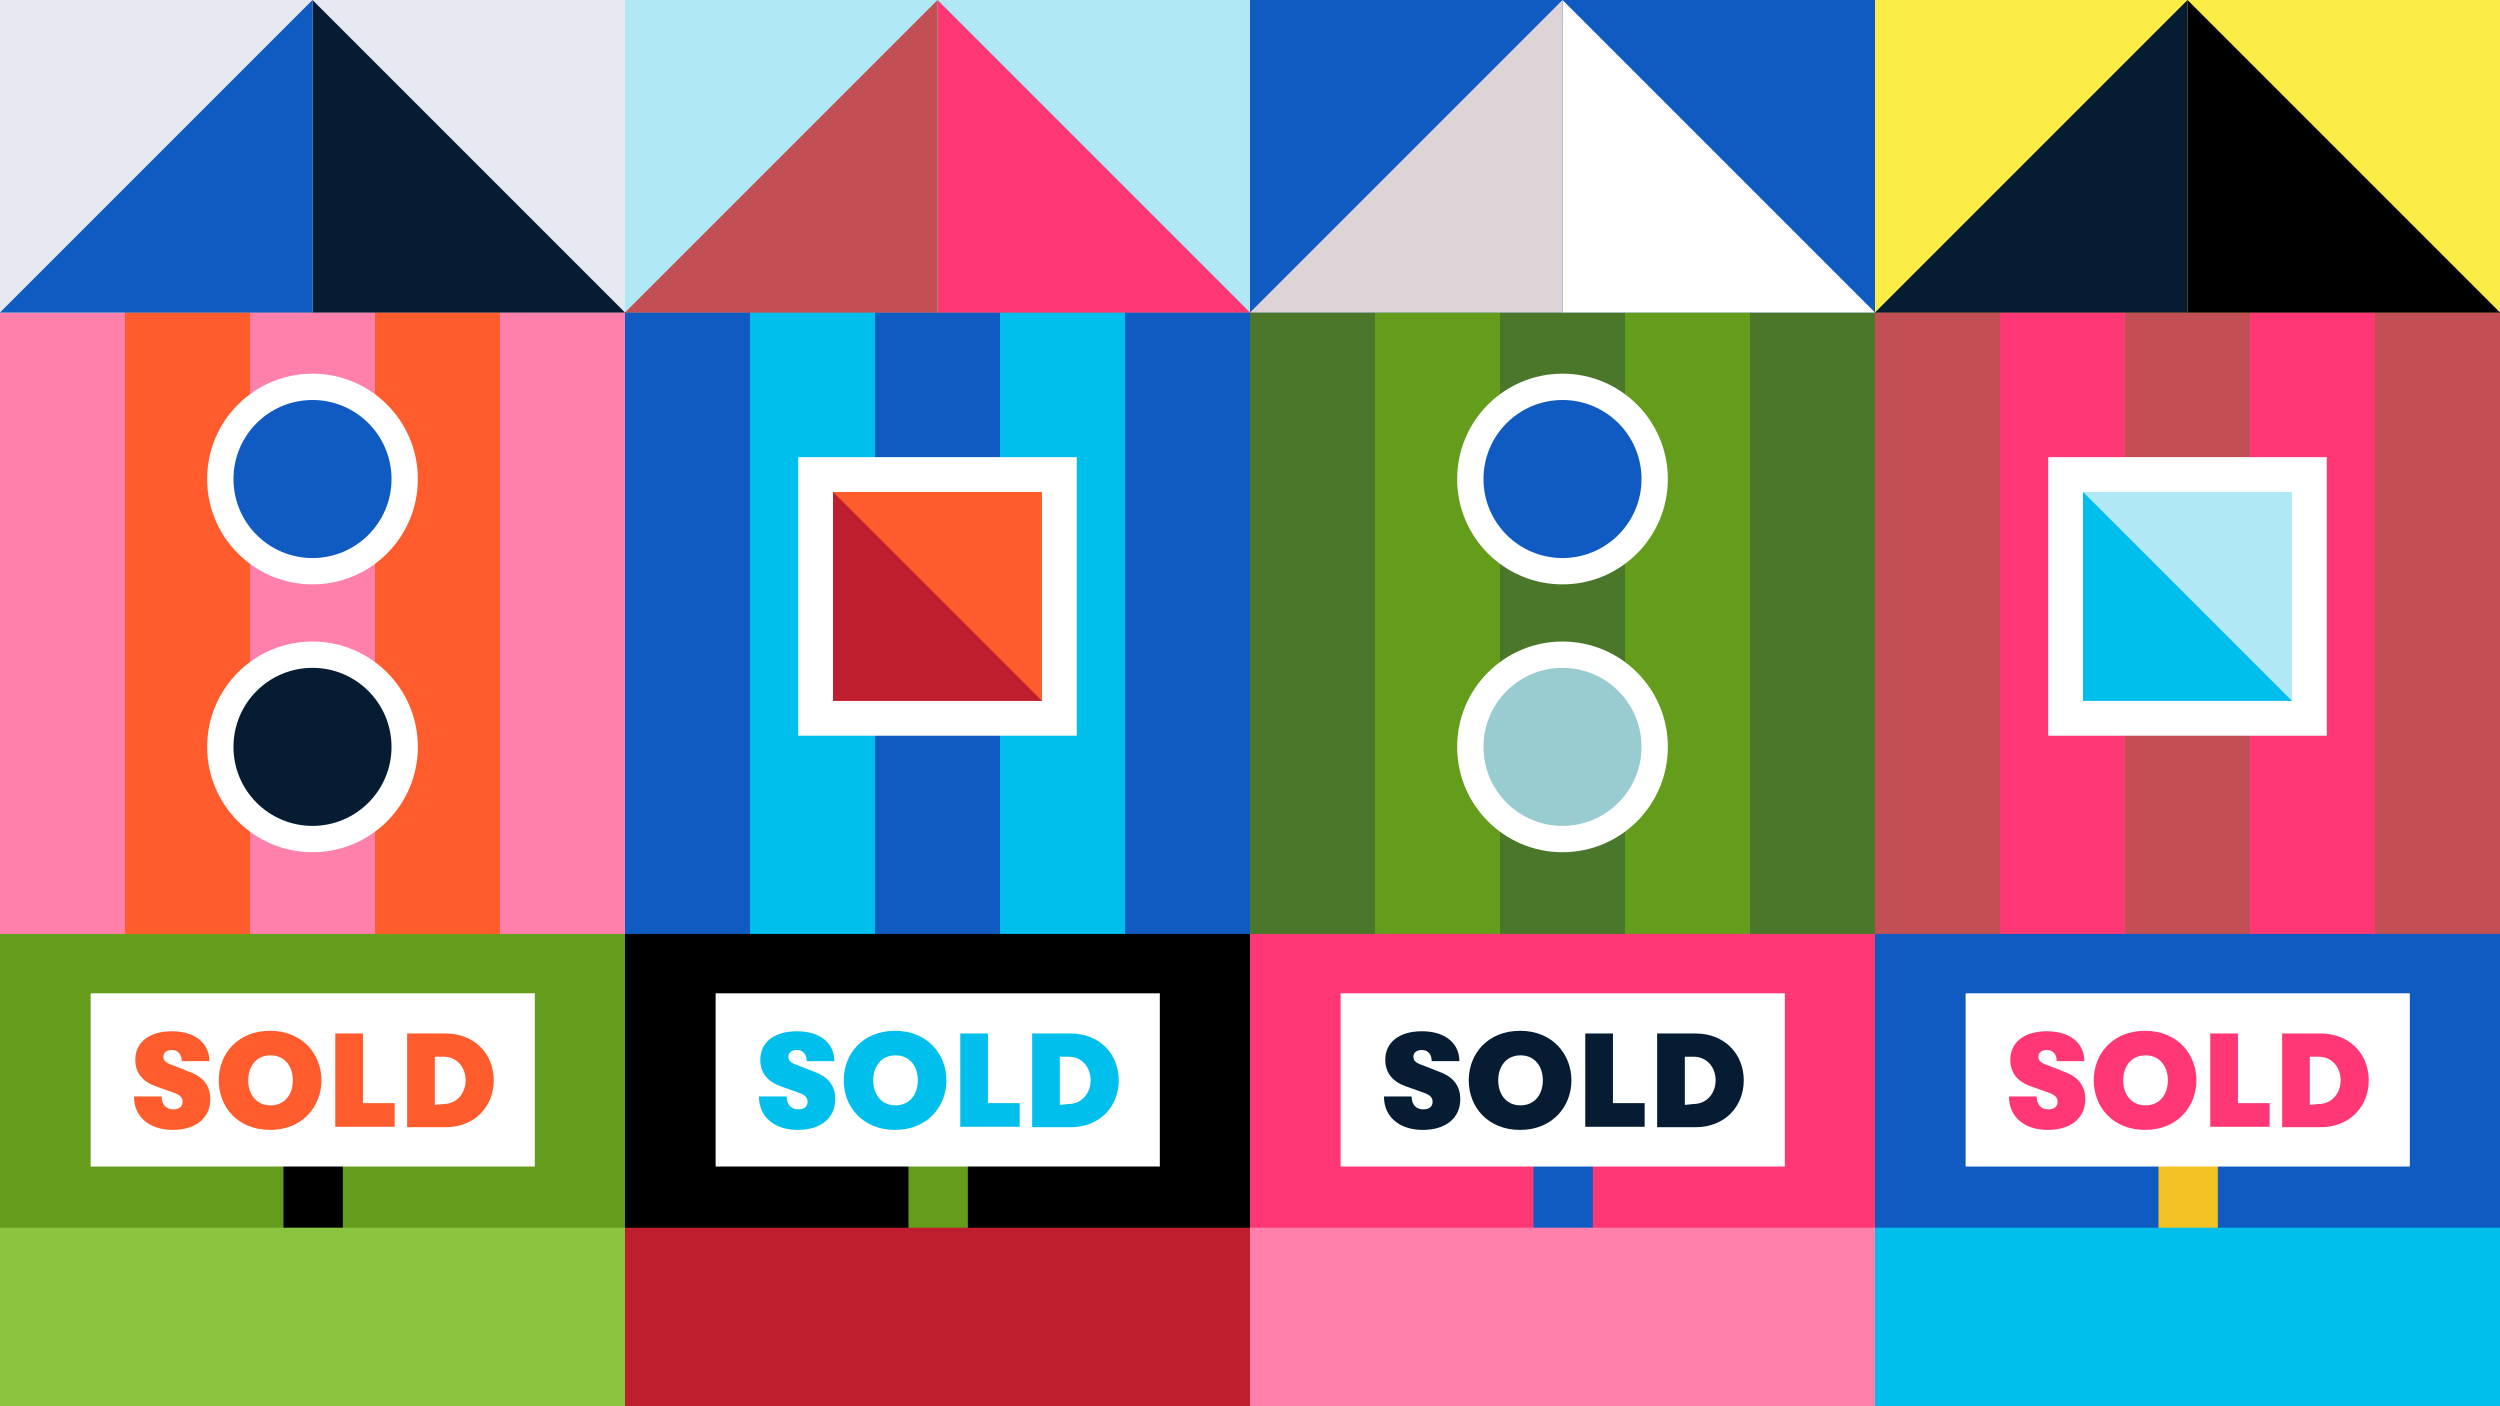
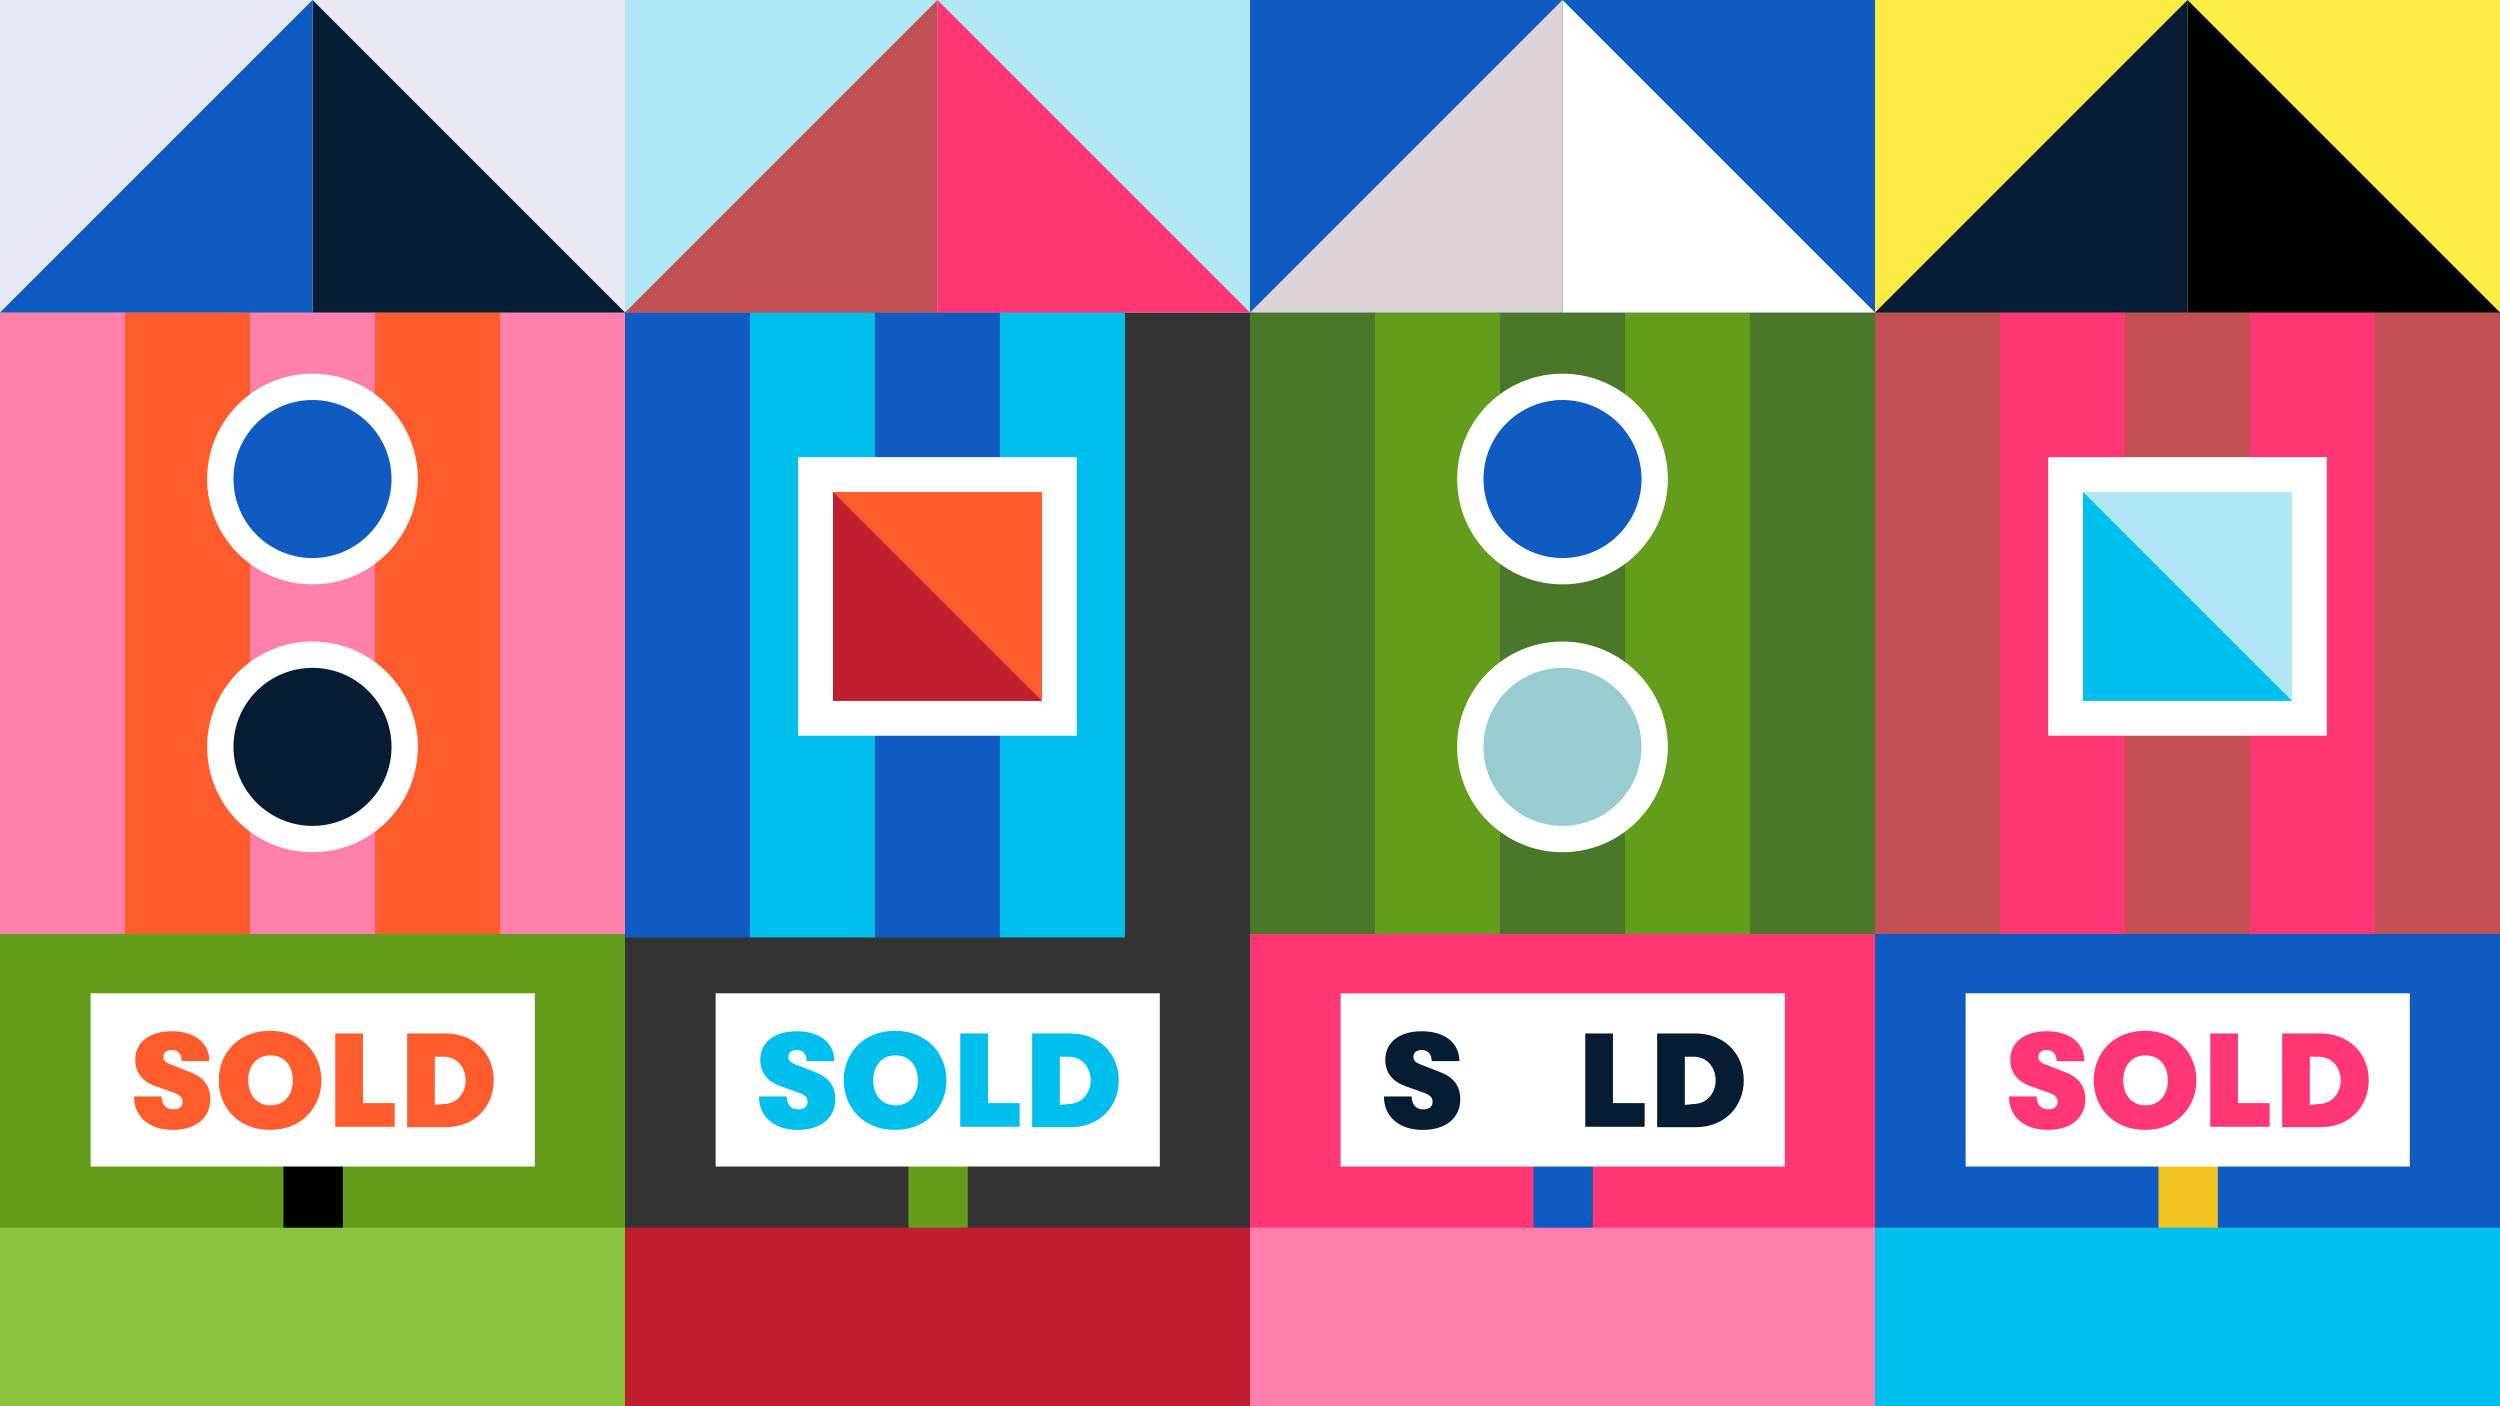
<svg xmlns="http://www.w3.org/2000/svg" id="Layer_2" data-name="Layer 2" viewBox="0 0 1920 1080">
  <rect x="0" y="0" width="1920" height="1080" fill="#333333" stroke="none" />
  <defs>
    <style>
      .cls-1 {
        fill: #051c33;
      }

      .cls-2 {
        fill: #649c1b;
      }

      .cls-3 {
        fill: #4a7729;
      }

      .cls-4 {
        fill: #e8e8f3;
      }

      .cls-5 {
        fill: #ff3875;
      }

      .cls-6 {
        fill: #99ccd0;
      }

      .cls-7 {
        isolation: isolate;
      }

      .cls-8 {
        fill: #be1e2d;
      }

      .cls-9 {
        fill: #ff5c2e;
      }

      .cls-10 {
        fill: #fff;
      }

      .cls-11 {
        fill: #fbed46;
      }

      .cls-12 {
        fill: #8bc53f;
      }

      .cls-13 {
        fill: #c24f54;
      }

      .cls-14 {
        fill: #b0e8f6;
      }

      .cls-15 {
        fill: #0f5bc1;
      }

      .cls-16 {
        fill: #f2c222;
      }

      .cls-17 {
        fill: #ff80aa;
      }

      .cls-18 {
        fill: #00bfed;
      }

      .cls-19 {
        fill: #ded4d7;
      }
    </style>
  </defs>
  <g id="Layer_1-2" data-name="Layer 1">
    <g>
      <rect class="cls-17" y="240" width="96" height="480" />
      <rect class="cls-14" width="480" height="240" />
      <rect class="cls-4" width="480" height="240" />
      <rect class="cls-14" x="480" width="480" height="240" />
      <rect class="cls-17" x="384" y="240" width="96" height="480" />
      <rect class="cls-9" x="96" y="240" width="96" height="480" />
      <rect class="cls-17" x="192" y="240" width="96" height="480" />
      <rect class="cls-9" x="288" y="240" width="96" height="480" />
      <polygon class="cls-1" points="480 240 240 240 240 0 480 240" />
      <polygon class="cls-15" points="0 240 240 240 240 0 0 240" />
-       <rect class="cls-15" x="864" y="240" width="96" height="480" />
      <rect class="cls-15" x="480" y="240" width="96" height="480" />
      <rect class="cls-18" x="576" y="240" width="96" height="480" />
      <rect class="cls-15" x="672" y="240" width="96" height="480" />
      <rect class="cls-18" x="768" y="240" width="96" height="480" />
      <polygon class="cls-5" points="960 240 720 240 720 0 960 240" />
      <polygon class="cls-13" points="480 240 720 240 720 0 480 240" />
      <rect class="cls-14" x="960" width="480" height="240" />
      <rect class="cls-15" x="960" width="480" height="240" />
      <rect class="cls-3" x="1344" y="240" width="96" height="480" />
      <rect class="cls-3" x="960" y="240" width="96" height="480" />
      <rect class="cls-2" x="1056" y="240" width="96" height="480" />
      <rect class="cls-3" x="1152" y="240" width="96" height="480" />
      <rect class="cls-2" x="1248" y="240" width="96" height="480" />
      <polygon class="cls-10" points="1440 240 1200 240 1200 0 1440 240" />
      <polygon class="cls-19" points="960 240 1200 240 1200 0 960 240" />
      <circle class="cls-10" cx="240" cy="367.89" r="80.91" />
      <circle class="cls-15" cx="240" cy="367.89" r="60.69" />
      <circle class="cls-10" cx="240" cy="573.6" r="80.91" />
      <circle class="cls-1" cx="240" cy="573.6" r="60.69" />
      <circle class="cls-10" cx="1200" cy="367.89" r="80.91" />
      <circle class="cls-15" cx="1200" cy="367.89" r="60.69" />
      <circle class="cls-10" cx="1200" cy="573.6" r="80.91" />
      <circle class="cls-6" cx="1200" cy="573.6" r="60.69" />
      <rect class="cls-11" x="1440" width="480" height="240" />
      <rect class="cls-13" x="1824" y="240" width="96" height="480" />
      <rect class="cls-13" x="1440" y="240" width="96" height="480" />
      <rect class="cls-5" x="1536" y="240" width="96" height="480" />
      <rect class="cls-13" x="1632" y="240" width="96" height="480" />
      <rect class="cls-5" x="1728" y="240" width="96" height="480" />
      <polygon points="1920 240 1680 240 1680 0 1920 240" />
      <polygon class="cls-1" points="1440 240 1680 240 1680 0 1440 240" />
      <rect class="cls-10" x="613.03" y="351.09" width="213.94" height="213.94" />
      <rect class="cls-9" x="639.77" y="377.83" width="160.46" height="160.46" />
      <polygon class="cls-8" points="800.23 538.29 639.77 538.29 639.77 377.83 800.23 538.29" />
      <rect class="cls-10" x="1573.03" y="351.09" width="213.94" height="213.94" />
      <rect class="cls-14" x="1599.77" y="377.83" width="160.46" height="160.46" />
      <polygon class="cls-18" points="1760.23 538.29 1599.77 538.29 1599.77 377.83 1760.23 538.29" />
      <rect class="cls-2" y="717.26" width="480" height="308.57" />
-       <rect x="480" y="717.26" width="480" height="308.57" />
      <rect class="cls-5" x="960" y="717.26" width="480" height="308.57" />
      <rect class="cls-15" x="1440" y="717.26" width="480" height="308.57" />
      <g>
        <rect class="cls-2" x="697.71" y="819.43" width="45.6" height="133.37" />
        <rect class="cls-10" x="549.6" y="762.86" width="341.14" height="133.03" />
        <g>
          <g class="cls-7">
            <path class="cls-18" d="M582.86,842.06h21.26c0,6.17,3.43,9.94,8.91,9.94,4.46,0,7.2-2.06,7.2-5.83,0-3.09-1.71-5.14-6.51-6.86l-14.4-5.14c-10.29-3.77-15.43-10.63-15.43-20.23,0-13.37,10.63-21.94,28.11-21.94s28.8,8.91,28.8,22.97h-21.26c0-5.14-2.74-8.57-7.54-8.57-4.11,0-6.51,2.06-6.51,5.14s1.71,4.8,7.89,6.86l13.03,5.14c10.63,4.11,15.09,11.31,15.09,20.57,0,14.74-11.31,23.66-28.8,23.66s-29.83-9.6-29.83-25.71Z" />
          </g>
          <g class="cls-7">
            <path class="cls-18" d="M648,829.71c0-20.57,14.74-38.06,39.43-38.06s39.43,17.83,39.43,38.06-14.74,38.06-39.43,38.06-39.43-17.49-39.43-38.06ZM704.91,829.71c0-10.29-5.83-19.2-17.14-19.2s-17.14,8.91-17.14,19.2,5.83,19.2,17.14,19.2,17.14-8.91,17.14-19.2Z" />
          </g>
          <g class="cls-7">
            <path class="cls-18" d="M737.49,793.71h21.26v53.49h24.34v18.17h-45.6v-71.66Z" />
          </g>
          <g class="cls-7">
            <path class="cls-18" d="M792.69,793.71h29.49c22.29,0,37.03,15.77,37.03,36s-14.74,36-37.03,36h-29.49v-72ZM820.46,847.89c10.63,0,17.14-8.57,17.14-18.17s-6.17-18.17-17.14-18.17h-6.51v37.03l6.51-.69h0Z" />
          </g>
        </g>
      </g>
      <rect class="cls-8" x="480" y="942.86" width="480" height="137.14" />
      <g>
        <rect x="217.71" y="819.43" width="45.6" height="133.37" />
        <rect class="cls-10" x="69.6" y="762.86" width="341.14" height="133.03" />
        <g>
          <g class="cls-7">
            <path class="cls-9" d="M102.86,842.06h21.26c0,6.17,3.43,9.94,8.91,9.94,4.46,0,7.2-2.06,7.2-5.83,0-3.09-1.71-5.14-6.51-6.86l-14.4-5.14c-10.29-3.77-15.43-10.63-15.43-20.23,0-13.37,10.63-21.94,28.11-21.94s28.8,8.91,28.8,22.97h-21.26c0-5.14-2.74-8.57-7.54-8.57-4.11,0-6.51,2.06-6.51,5.14s1.71,4.8,7.89,6.86l13.03,5.14c10.63,4.11,15.09,11.31,15.09,20.57,0,14.74-11.31,23.66-28.8,23.66s-29.83-9.6-29.83-25.71Z" />
          </g>
          <g class="cls-7">
            <path class="cls-9" d="M168,829.71c0-20.57,14.74-38.06,39.43-38.06s39.43,17.83,39.43,38.06-14.74,38.06-39.43,38.06-39.43-17.49-39.43-38.06ZM224.91,829.71c0-10.29-5.83-19.2-17.14-19.2s-17.14,8.91-17.14,19.2,5.83,19.2,17.14,19.2,17.14-8.91,17.14-19.2Z" />
          </g>
          <g class="cls-7">
            <path class="cls-9" d="M257.49,793.71h21.26v53.49h24.34v18.17h-45.6v-71.66Z" />
          </g>
          <g class="cls-7">
            <path class="cls-9" d="M312.69,793.71h29.49c22.29,0,37.03,15.77,37.03,36s-14.74,36-37.03,36h-29.49v-72ZM340.46,847.89c10.63,0,17.14-8.57,17.14-18.17s-6.17-18.17-17.14-18.17h-6.51v37.03l6.51-.69h0Z" />
          </g>
        </g>
      </g>
      <rect class="cls-12" y="942.86" width="480" height="137.14" />
      <g>
        <rect class="cls-15" x="1177.71" y="819.43" width="45.6" height="133.37" />
        <rect class="cls-10" x="1029.6" y="762.86" width="341.14" height="133.03" />
        <g>
          <g class="cls-7">
            <path class="cls-1" d="M1062.86,842.06h21.26c0,6.17,3.43,9.94,8.91,9.94,4.46,0,7.2-2.06,7.2-5.83,0-3.09-1.71-5.14-6.51-6.86l-14.4-5.14c-10.29-3.77-15.43-10.63-15.43-20.23,0-13.37,10.63-21.94,28.11-21.94s28.8,8.91,28.8,22.97h-21.26c0-5.14-2.74-8.57-7.54-8.57-4.11,0-6.51,2.06-6.51,5.14s1.71,4.8,7.89,6.86l13.03,5.14c10.63,4.11,15.09,11.31,15.09,20.57,0,14.74-11.31,23.66-28.8,23.66s-29.83-9.6-29.83-25.71Z" />
          </g>
          <g class="cls-7">
-             <path class="cls-1" d="M1128,829.71c0-20.57,14.74-38.06,39.43-38.06s39.43,17.83,39.43,38.06-14.74,38.06-39.43,38.06-39.43-17.49-39.43-38.06ZM1184.91,829.71c0-10.29-5.83-19.2-17.14-19.2s-17.14,8.91-17.14,19.2,5.83,19.2,17.14,19.2,17.14-8.91,17.14-19.2Z" />
-           </g>
+             </g>
          <g class="cls-7">
            <path class="cls-1" d="M1217.49,793.71h21.26v53.49h24.34v18.17h-45.6v-71.66h0Z" />
          </g>
          <g class="cls-7">
            <path class="cls-1" d="M1272.69,793.71h29.49c22.29,0,37.03,15.77,37.03,36s-14.74,36-37.03,36h-29.49v-72ZM1300.46,847.89c10.63,0,17.14-8.57,17.14-18.17s-6.17-18.17-17.14-18.17h-6.51v37.03l6.51-.69h0Z" />
          </g>
        </g>
      </g>
      <rect class="cls-17" x="960" y="942.86" width="480" height="137.14" />
      <g>
        <rect class="cls-16" x="1657.71" y="819.43" width="45.6" height="133.37" />
        <rect class="cls-10" x="1509.6" y="762.86" width="341.14" height="133.03" />
        <g>
          <g class="cls-7">
            <path class="cls-5" d="M1542.86,842.06h21.26c0,6.17,3.43,9.94,8.91,9.94,4.46,0,7.2-2.06,7.2-5.83,0-3.09-1.71-5.14-6.51-6.86l-14.4-5.14c-10.29-3.77-15.43-10.63-15.43-20.23,0-13.37,10.63-21.94,28.11-21.94s28.8,8.91,28.8,22.97h-21.26c0-5.14-2.74-8.57-7.54-8.57-4.11,0-6.51,2.06-6.51,5.14s1.71,4.8,7.89,6.86l13.03,5.14c10.63,4.11,15.09,11.31,15.09,20.57,0,14.74-11.31,23.66-28.8,23.66s-29.83-9.6-29.83-25.71Z" />
          </g>
          <g class="cls-7">
            <path class="cls-5" d="M1608,829.71c0-20.57,14.74-38.06,39.43-38.06s39.43,17.83,39.43,38.06-14.74,38.06-39.43,38.06-39.43-17.49-39.43-38.06ZM1664.91,829.71c0-10.29-5.83-19.2-17.14-19.2s-17.14,8.91-17.14,19.2,5.83,19.2,17.14,19.2,17.14-8.91,17.14-19.2Z" />
          </g>
          <g class="cls-7">
            <path class="cls-5" d="M1697.49,793.71h21.26v53.49h24.34v18.17h-45.6v-71.66h0Z" />
          </g>
          <g class="cls-7">
            <path class="cls-5" d="M1752.69,793.71h29.49c22.29,0,37.03,15.77,37.03,36s-14.74,36-37.03,36h-29.49v-72h0ZM1780.46,847.89c10.63,0,17.14-8.57,17.14-18.17s-6.17-18.17-17.14-18.17h-6.51v37.03l6.51-.69h0Z" />
          </g>
        </g>
      </g>
      <rect class="cls-18" x="1440" y="942.86" width="480" height="137.14" />
    </g>
  </g>
</svg>